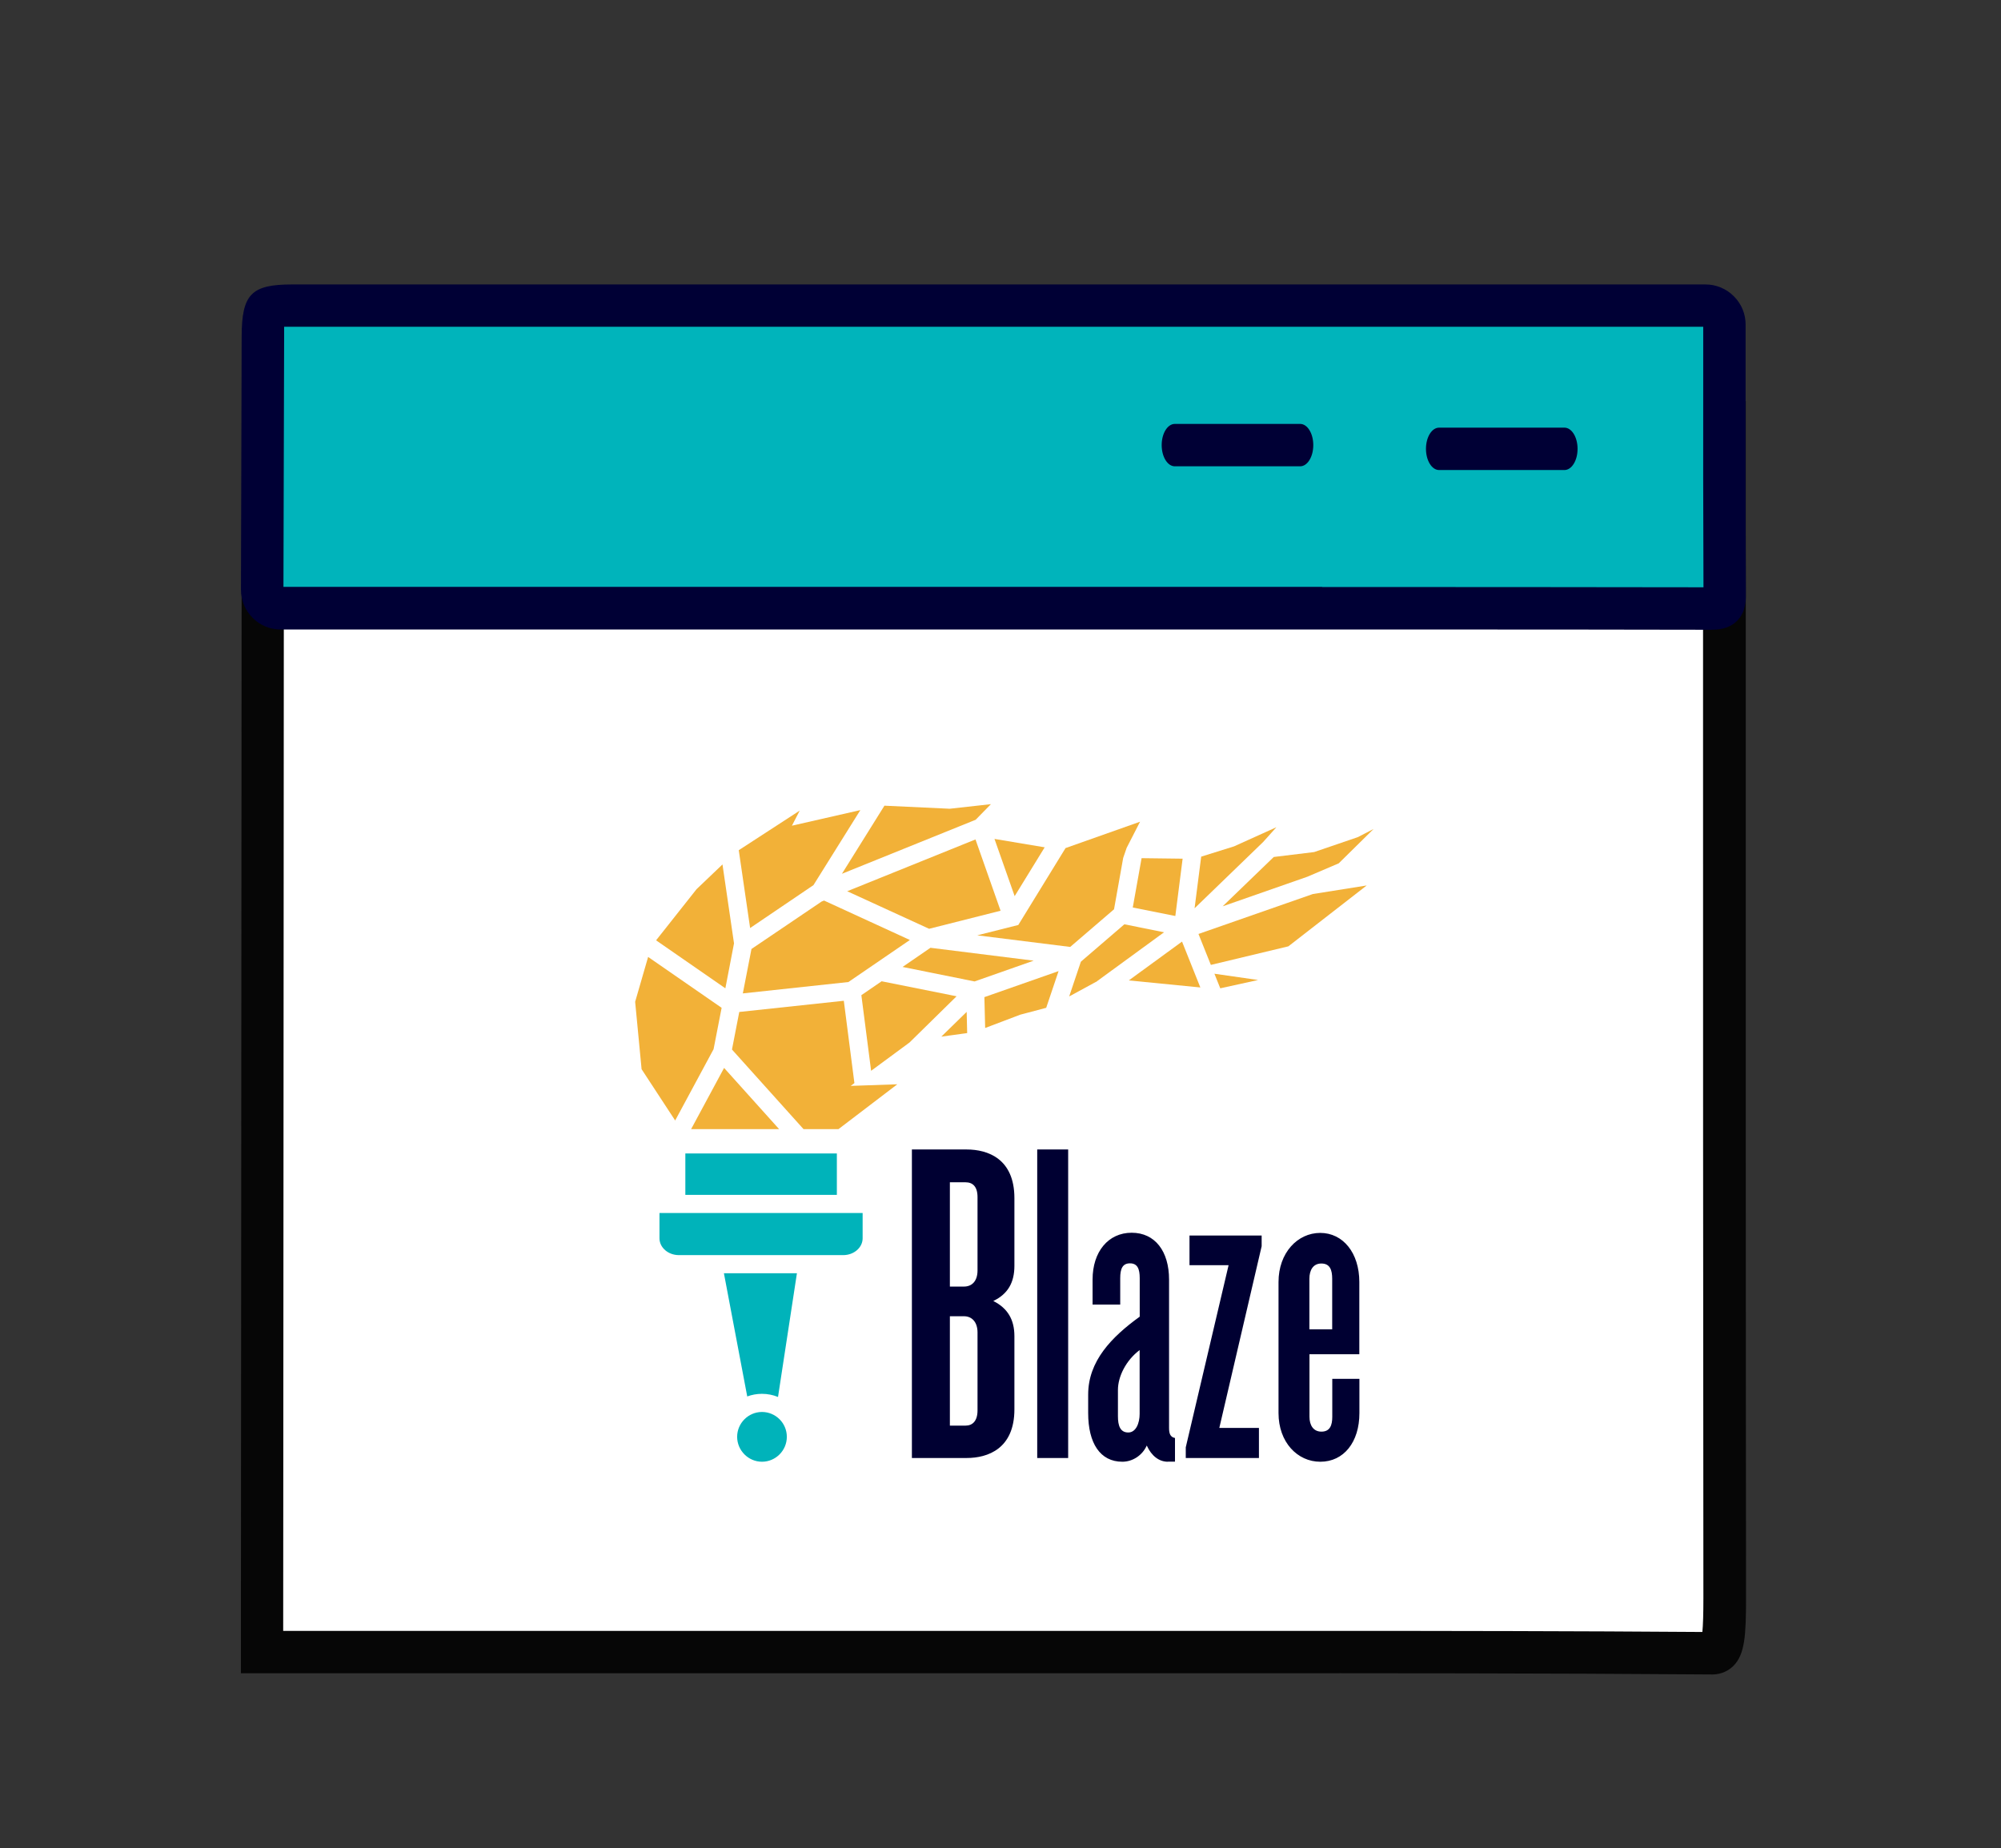
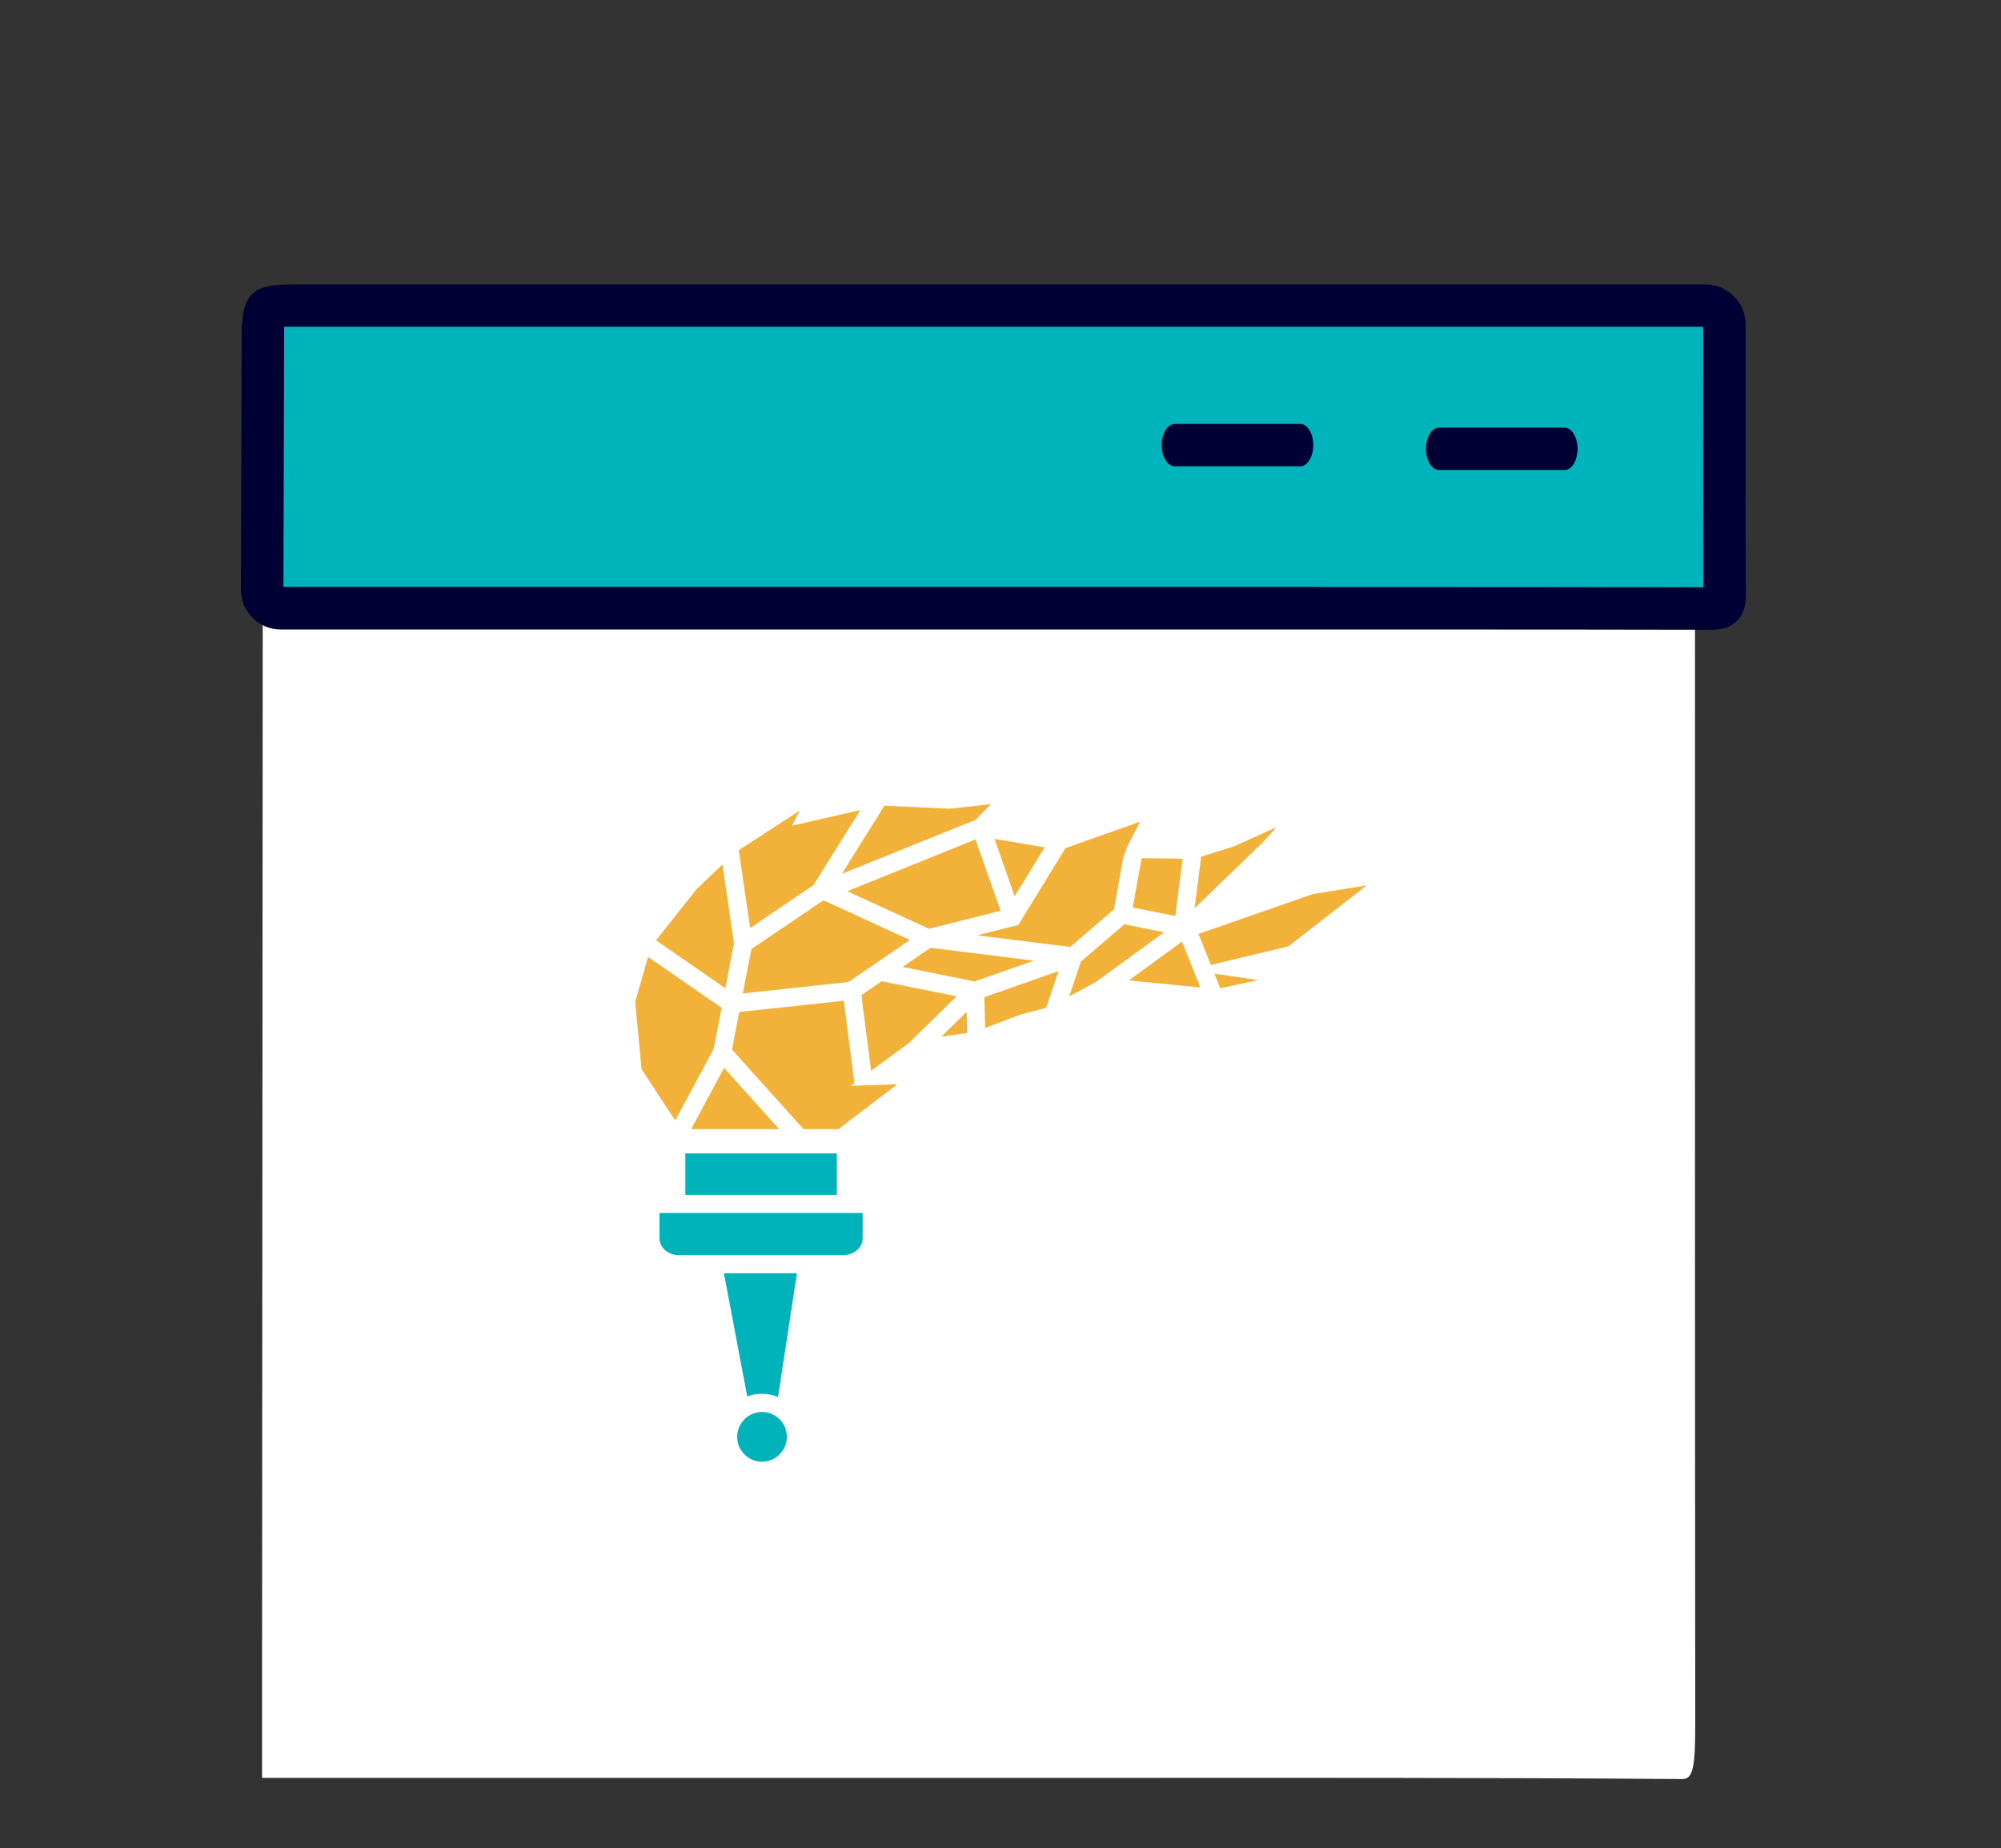
<svg xmlns="http://www.w3.org/2000/svg" id="Layer_1" viewBox="0 0 236 218">
  <rect x="0" y="0" width="236" height="218" fill="#333333" stroke="none" />
  <defs>
    <style>.cls-1{fill:#00b3ba;}.cls-2{fill:#00b4bb;}.cls-3{fill:#060606;}.cls-4{fill:#000035;}.cls-5{fill:#000032;}.cls-6{fill:#fff;}.cls-7{fill:#f2b138;}</style>
  </defs>
  <g>
-     <path class="cls-6" d="M30.91,194.86c.03-43.26,.06-86.51,.08-129.77q0-14.84,3.46-14.84c55.2,0,110.39,0,165.59-.01,1.11,0,2.22-.16,3.33-.24,0,46.16-.02,92.32,.03,138.47,0,5.33-.29,6.54-1.57,6.53-23.44-.19-46.88-.14-70.32-.14H30.91Z" />
-     <path class="cls-3" d="M201.85,197.5h-.03c-19.35-.15-39.03-.15-58.06-.14H28.41s.09-132.27,.09-132.27c0-7.88,0-11.44,.51-13.57,.89-3.77,3.75-3.77,5.46-3.77h28.39c45.73,0,91.47,0,137.2-.01,.64,0,1.32-.06,2.04-.13,.37-.04,.74-.07,1.11-.1l2.69-.2v34.17c0,35.07-.01,71.33,.03,107,0,4.43-.14,6.67-1.5,8.02-.47,.46-1.29,1.01-2.56,1.01Zm-46.01-5.14c14.87,0,29.99,.02,44.94,.13,.08-.81,.12-2.15,.12-4.02-.04-35.67-.04-71.93-.04-107v-28.75c-.27,.01-.55,.02-.83,.02-45.73,.01-91.47,.01-137.2,.01h-28.39c-.19,0-.42,0-.62,0-.33,1.5-.34,5.91-.34,12.25l-.08,127.36h110.34c4,0,8.04,0,12.09,0Z" />
+     <path class="cls-6" d="M30.91,194.86c.03-43.26,.06-86.51,.08-129.77c55.2,0,110.39,0,165.59-.01,1.11,0,2.22-.16,3.33-.24,0,46.16-.02,92.32,.03,138.47,0,5.33-.29,6.54-1.57,6.53-23.44-.19-46.88-.14-70.32-.14H30.91Z" />
  </g>
  <g>
    <path class="cls-2" d="M33.11,71.75c-1.21,0-2.2-.99-2.19-2.2,.03-9.94,.06-19.88,.08-29.83q0-3.66,3.46-3.66c55.2,0,110.39,0,165.59,0h1.09c1.23,0,2.24,1.01,2.24,2.24,0,10.63-.02,21.25,.03,31.88,0,1.32-.29,1.61-1.57,1.61-23.44-.05-46.88-.03-70.32-.03H33.11Z" />
    <path class="cls-4" d="M201.9,74.28h-.06c-19.37-.04-38.74-.03-58.11-.03H33.11c-1.26,0-2.44-.49-3.32-1.38-.89-.89-1.37-2.07-1.37-3.33l.08-29.83c.01-5.01,1.13-6.16,5.96-6.16H201.14s0,0,0,0c1.26,0,2.45,.49,3.35,1.39,.9,.9,1.39,2.08,1.39,3.35v5.37c0,8.68-.01,17.66,.03,26.49,0,.61,.01,2.03-1.04,3.08-1.01,1.01-2.35,1.04-2.98,1.04Zm-45.97-5.04c14.99,0,29.99,0,44.98,.03-.04-8.55-.04-17.22-.03-25.62v-5.11s-.83,0-.83,0H34.46c-.32,0-.66,0-.95,0,0,.35,0,.76,0,1.14l-.08,29.54h110.31c4.07,0,8.14,0,12.2,0Z" />
  </g>
  <path class="cls-4" d="M153.34,55h-14.78c-.86,0-1.55-1.12-1.55-2.5s.69-2.5,1.55-2.5h14.78c.86,0,1.55,1.12,1.55,2.5s-.69,2.5-1.55,2.5Z" />
  <path class="cls-4" d="M184.51,55.44h-14.78c-.86,0-1.55-1.12-1.55-2.5s.69-2.5,1.55-2.5h14.78c.86,0,1.55,1.12,1.55,2.5s-.69,2.5-1.55,2.5Z" />
  <g>
    <path class="cls-1" d="M85.38,150.18h8.61l-2.23,14.59c-.59-.24-1.23-.37-1.9-.37-.61,0-1.19,.11-1.73,.31l-2.75-14.53Zm-4.55-9.25h17.87v-4.88h-17.87v4.88Zm11.97,28.54c0-1.62-1.32-2.93-2.93-2.93s-2.93,1.32-2.93,2.93,1.32,2.94,2.93,2.94,2.93-1.32,2.93-2.94m-14.11-26.4h-.91v2.99c0,1.09,1.03,1.98,2.29,1.98h19.38c1.26,0,2.29-.89,2.29-1.98v-2.99h-23.06Z" />
    <g>
      <polygon class="cls-7" points="88.47 109.46 87.13 100.28 94.32 95.61 93.4 97.39 101.47 95.55 95.94 104.4 88.47 109.46" />
      <polygon class="cls-7" points="86.57 111.27 85.21 101.96 82.15 104.88 77.38 110.91 85.55 116.57 86.57 111.27" />
      <polygon class="cls-7" points="81.51 133.18 91.89 133.18 85.4 125.96 81.51 133.18" />
      <polygon class="cls-7" points="84.16 123.75 85.11 118.87 76.44 112.87 74.91 118.16 75.67 126.11 79.63 132.16 84.16 123.75" />
      <polygon class="cls-7" points="138.62 108.04 139.48 101.28 134.64 101.22 133.6 107.04 138.62 108.04" />
      <polygon class="cls-7" points="115.07 96.69 116.87 94.85 112.01 95.39 104.31 95.03 99.3 103.06 115.07 96.69" />
      <polygon class="cls-7" points="150.54 97.57 145.54 99.83 141.67 101.04 140.89 107.13 148.98 99.31 150.54 97.57" />
      <polygon class="cls-7" points="115.26 110.32 126.22 111.69 131.39 107.25 132.47 101.19 132.88 100 134.46 96.92 125.67 100.03 120.1 109.1 115.26 110.32" />
      <polygon class="cls-7" points="123.21 99.94 117.29 98.95 119.67 105.7 123.21 99.94" />
      <polygon class="cls-7" points="96.91 106.33 88.63 111.93 87.61 117.17 100.06 115.83 107.31 110.87 97.19 106.22 96.91 106.33" />
      <polygon class="cls-7" points="118.01 107.42 115.05 99.01 99.92 105.12 109.58 109.55 118.01 107.42" />
      <polygon class="cls-7" points="132.61 109.02 127.48 113.43 126.1 117.53 129.41 115.73 129.4 115.72 137.29 109.96 132.61 109.02" />
      <polygon class="cls-7" points="143.92 116.57 148.38 115.59 143.23 114.85 143.92 116.57" />
      <polygon class="cls-7" points="133.13 115.64 141.57 116.47 139.41 111.06 133.13 115.64" />
      <polygon class="cls-7" points="141.35 110.16 142.81 113.81 151.95 111.62 161.19 104.44 154.84 105.45 141.35 110.16" />
-       <polygon class="cls-7" points="160.14 98.74 154.99 100.5 150.23 101.08 144.2 106.9 154.19 103.41 157.89 101.83 162 97.78 160.14 98.74" />
      <polygon class="cls-7" points="116.19 121.25 120.33 119.68 123.39 118.87 124.85 114.54 116.1 117.61 116.19 121.25" />
      <polygon class="cls-7" points="100.77 127.75 99.52 118.04 87.19 119.36 86.33 123.79 94.77 133.18 98.89 133.18 105.83 127.89 100.33 128.08 100.77 127.75" />
      <polygon class="cls-7" points="103.98 115.74 101.59 117.38 102.74 126.3 107.27 122.96 112.82 117.51 103.98 115.74" />
      <polygon class="cls-7" points="109.74 111.79 106.45 114.05 114.94 115.76 121.91 113.31 109.74 111.79" />
      <polygon class="cls-7" points="111.02 122.27 114.07 121.85 114.01 119.35 111.02 122.27" />
    </g>
-     <path class="cls-5" d="M114.01,171.97h-6.46v-36.39h6.46c2.49,0,5.63,1.09,5.63,5.74v7.98c0,1.97-.77,3.33-2.49,4.15,1.73,.87,2.49,2.24,2.49,4.15v8.63c0,4.64-3.13,5.74-5.63,5.74Zm1.28-30.77c0-1.26-.58-1.75-1.41-1.75h-1.85v12.3h1.66c.96,0,1.6-.66,1.6-1.91v-8.63Zm0,15.96c0-1.2-.64-1.91-1.6-1.91h-1.66v12.9h1.85c.83,0,1.41-.55,1.41-1.8v-9.18Zm7.04,14.81v-36.39h3.65v36.39h-3.65Zm15.41,.44c-1.02,0-1.92-.66-2.49-1.91-.51,1.15-1.66,1.91-2.88,1.91-2.62,0-4.03-2.19-4.03-5.74v-2.19c0-3.93,2.75-6.78,6.08-9.18v-4.54c0-1.09-.26-1.75-1.15-1.75s-1.15,.66-1.15,1.75v3.11h-3.26v-2.95c0-3.28,1.85-5.52,4.61-5.52s4.41,2.19,4.41,5.52v17.49c0,.66,.13,1.09,.7,1.2v2.79h-.83Zm-3.33-13.17c-1.6,1.2-2.56,3.11-2.56,4.7v3.11c0,1.09,.26,1.91,1.22,1.91,.9,0,1.34-1.09,1.34-2.19v-7.54Zm9.4,9.18h4.67v3.55h-8.63v-1.26l5.05-21.48h-4.61v-3.5h8.51v1.26l-4.99,21.42Zm11.9,3.99c-2.69,0-4.92-2.3-4.92-5.74v-15.46c0-3.44,2.24-5.79,4.92-5.79s4.61,2.35,4.61,5.79v8.52h-5.88v7.38c0,.98,.45,1.75,1.41,1.75,1.02,0,1.28-.77,1.28-1.75v-4.48h3.2v4.04c0,3.44-1.85,5.74-4.61,5.74Zm1.41-21.58c0-1.04-.26-1.8-1.28-1.8-.96,0-1.41,.77-1.41,1.8v5.96h2.69v-5.96Z" />
  </g>
</svg>